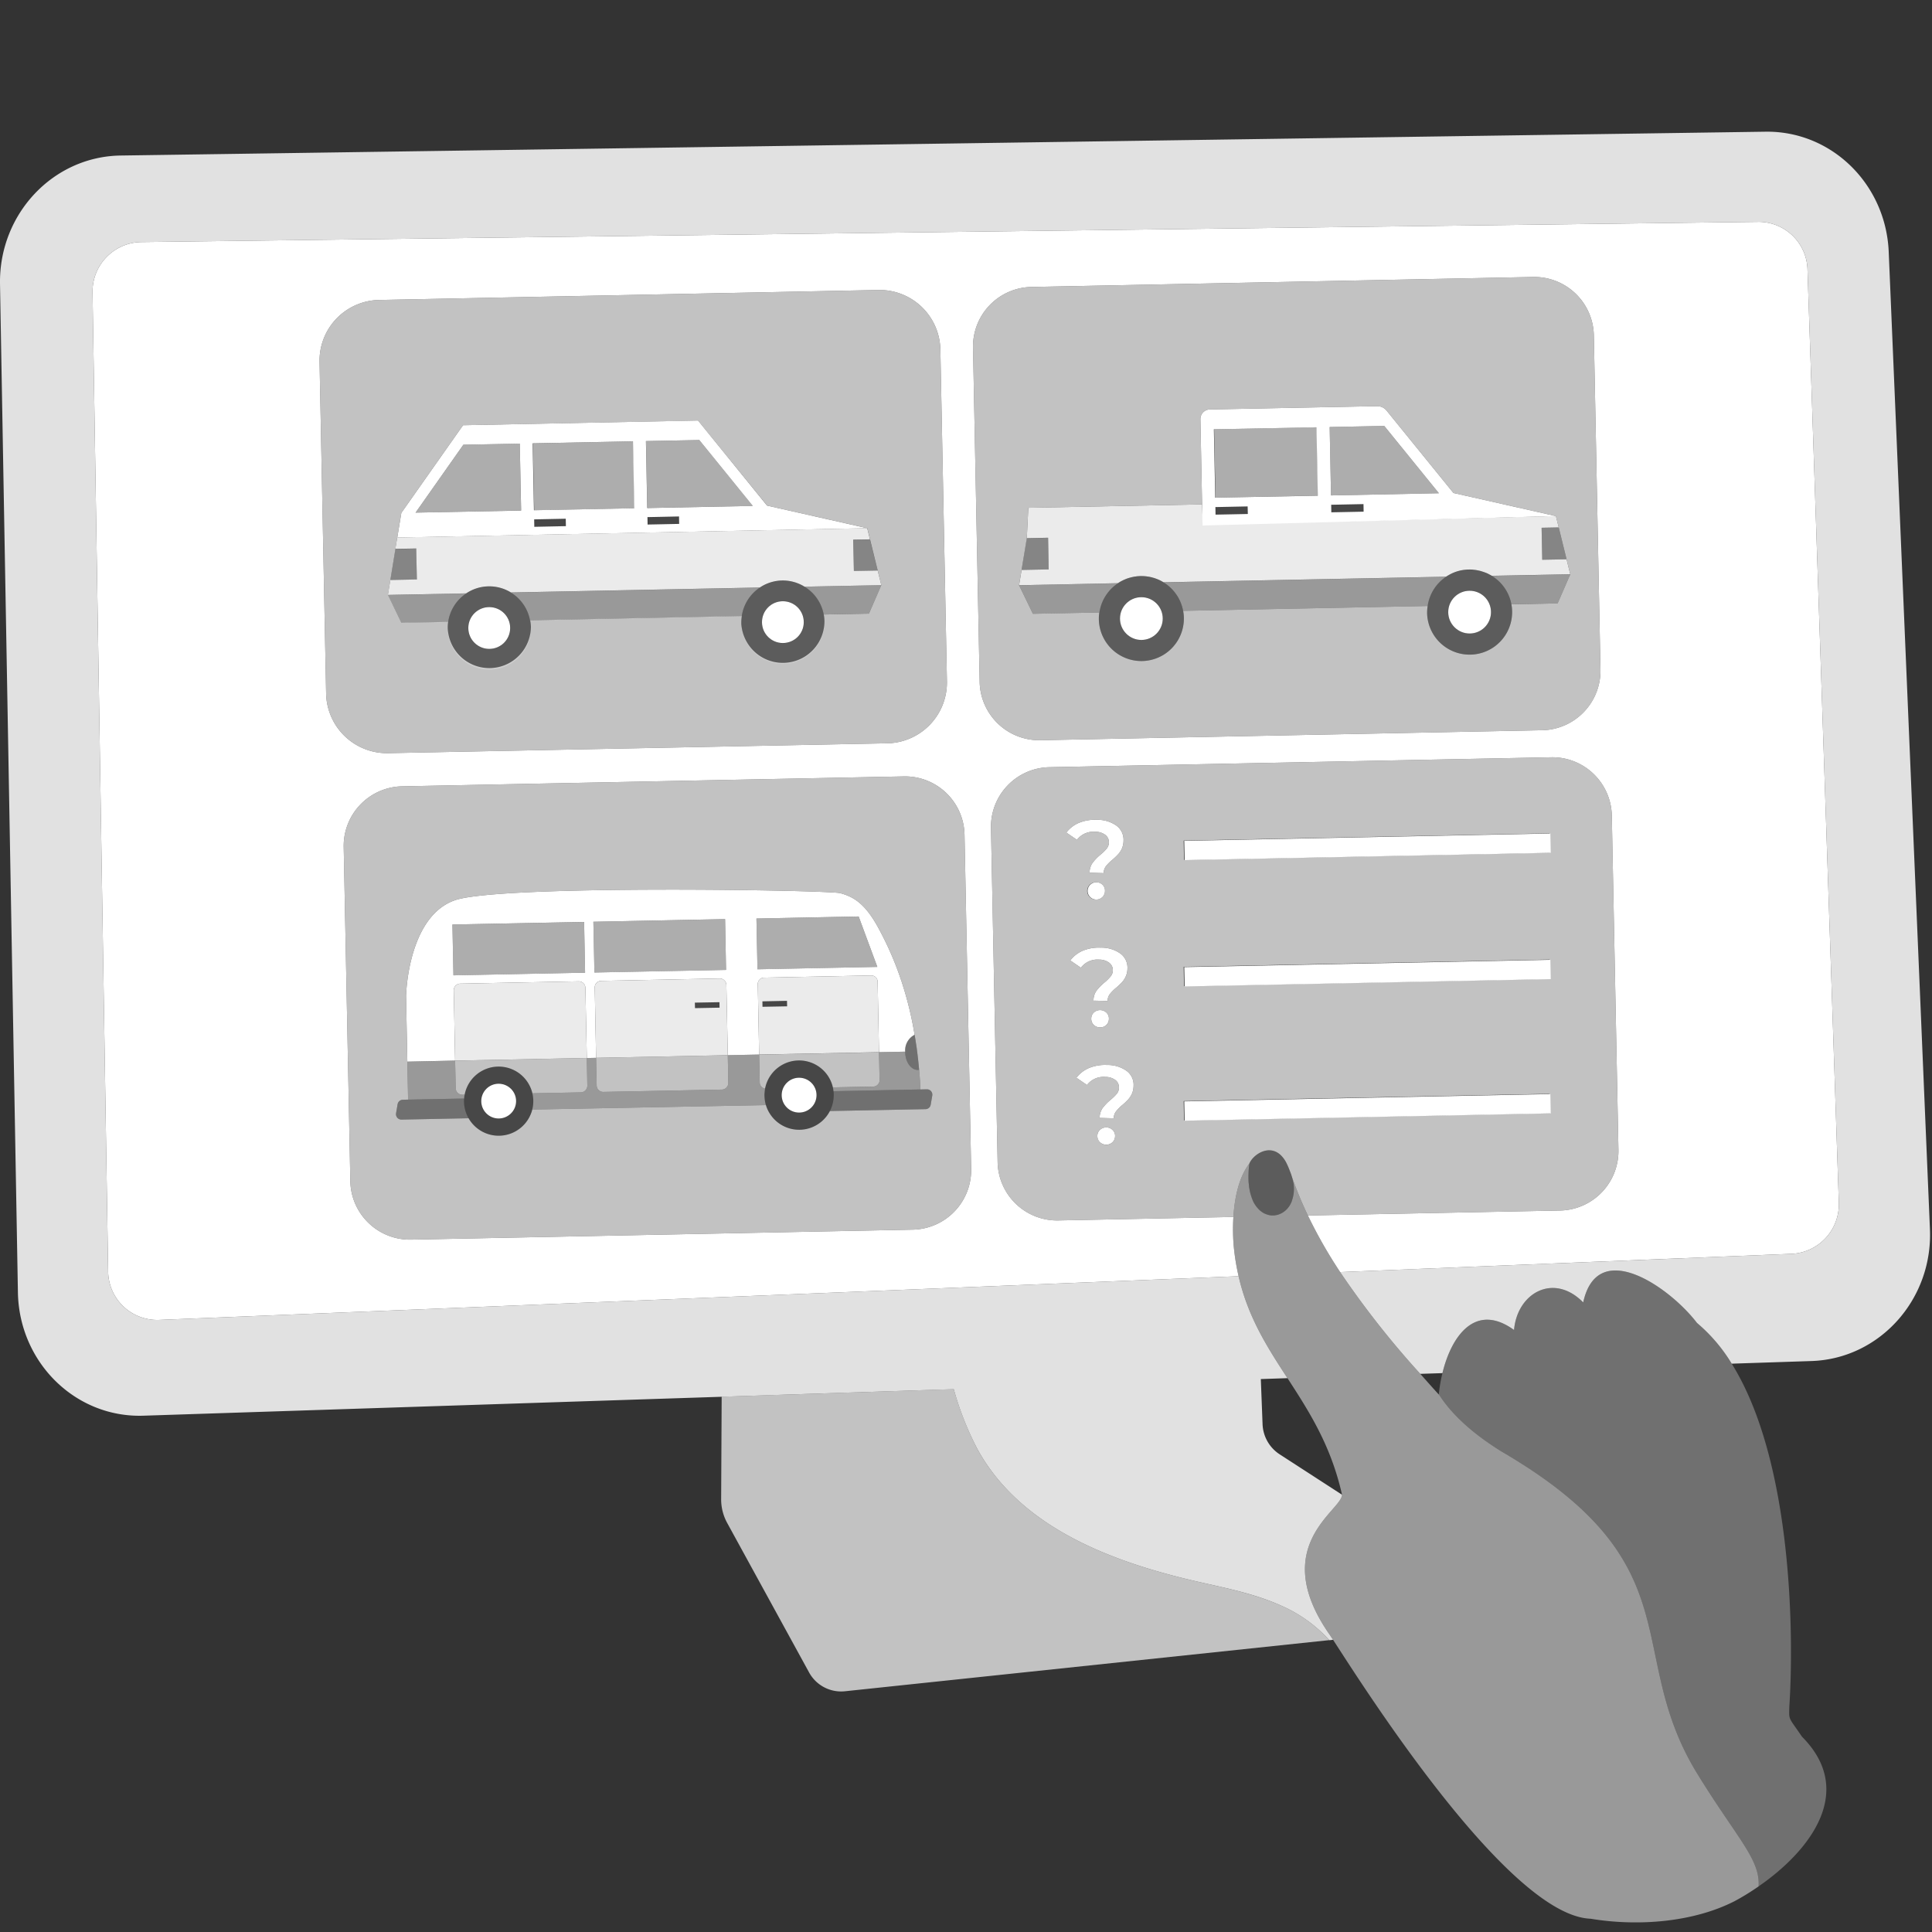
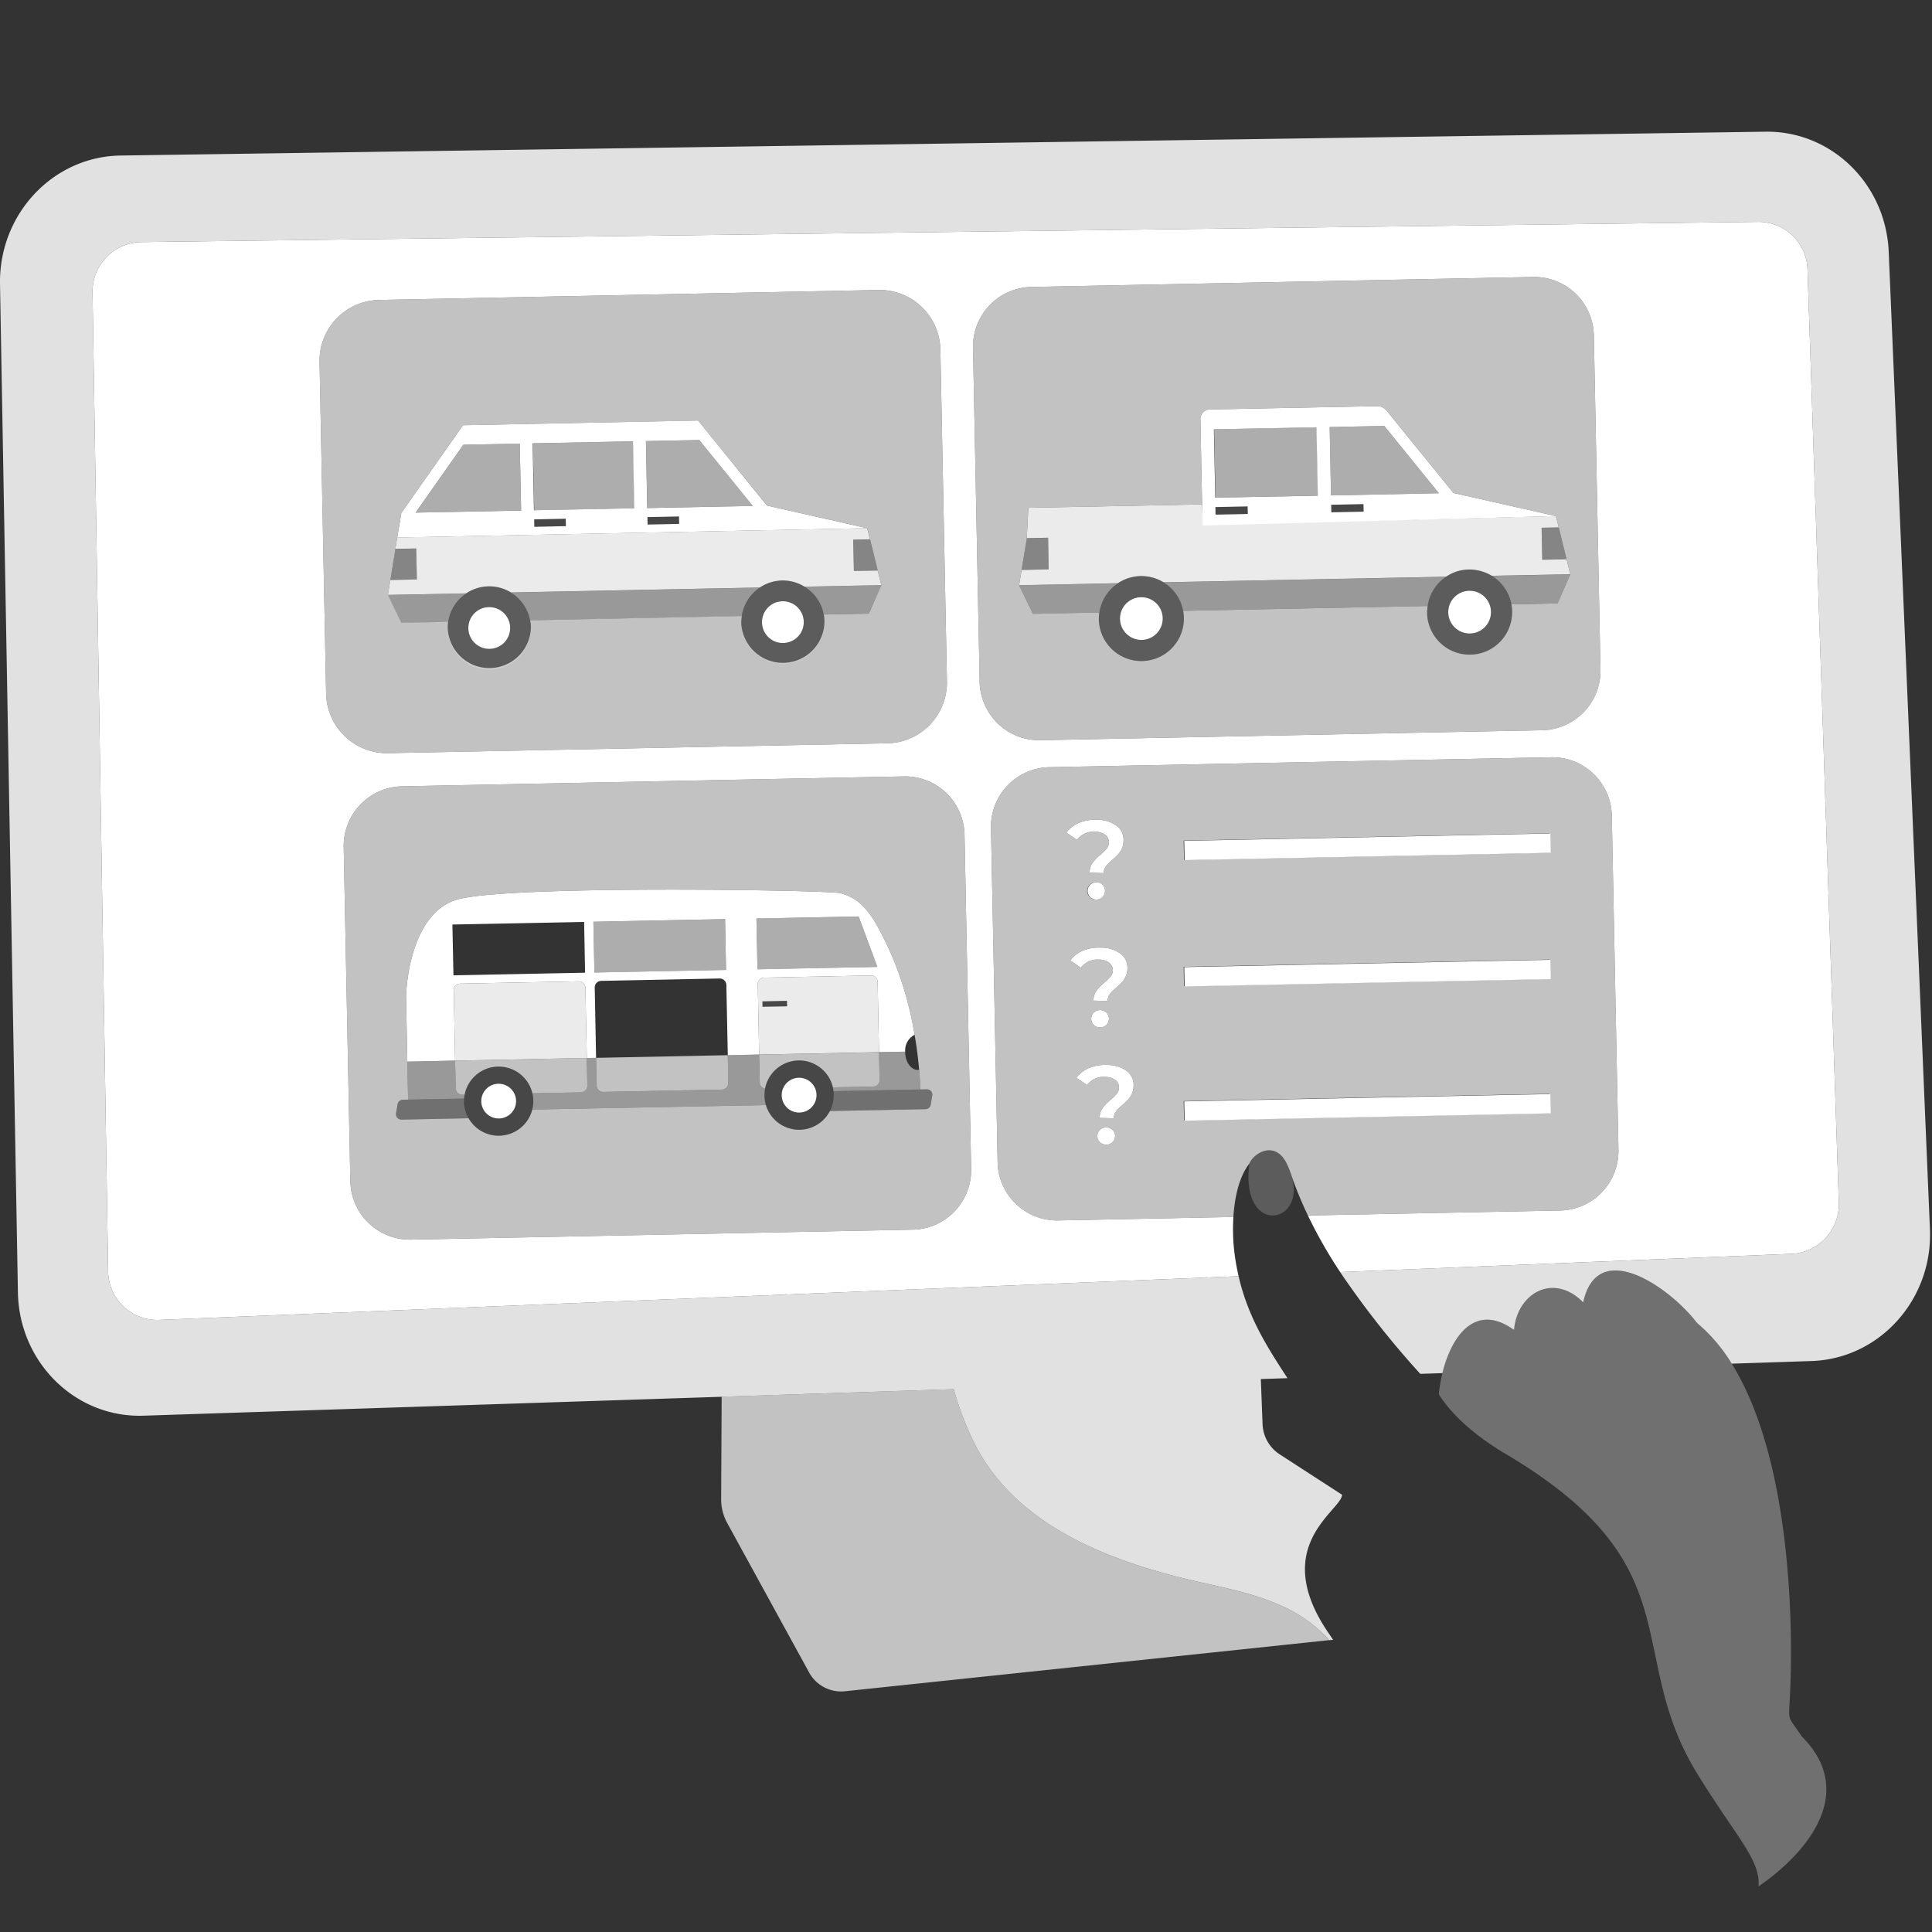
<svg xmlns="http://www.w3.org/2000/svg" viewBox="0 0 300 300">
  <rect x="0" y="0" width="300" height="300" fill="#333333" stroke="none" />
  <g fill="#fff">
    <path d="m 299.68 190.88 c .46 10.9 -7.82 20.11 -18.38 20.46 l -12.4 .41 a 25.6 25.6 0 0 0 -5.39 -6.32 c -4.18 -5.49 -15.45 -13.44 -17.67 -3.19 -4.55 -4.65 -10.24 -1.51 -10.74 4.28 -5.91 -4.28 -9.68 .76 -11.12 6.7 l -3.44 .11 a 139.17 139.17 0 0 1 -12.44 -15.8 l 70.18 -2.84 a 7.7 7.7 0 0 0 7.25 -8.06 l -4.86 -144.7 a 7.61 7.61 0 0 0 -7.59 -7.48 l -251.25 3.14 a 7.69 7.69 0 0 0 -7.46 7.91 v .02 l 2.42 151.82 a 7.62 7.62 0 0 0 7.61 7.62 h .19 l 167.74 -6.79 c 1.47 6.4 4.48 11.06 7.59 15.83 l -4.14 .14 .27 6.99 a 5.84 5.84 0 0 0 2.63 4.68 l 9.71 6.29 c 0 2.42 -11.52 7.93 -1.97 21.66 .13 .18 .32 .48 .58 .87 l -.58 .06 a 21.94 21.94 0 0 0 -7.56 -5.4 c -4.09 -1.83 -8.5 -2.69 -12.84 -3.68 -13.28 -3.03 -27.49 -8.34 -34.22 -20.54 a 47.35 47.35 0 0 1 -3.7 -9.36 l -22.19 .72 -13.85 .46 -89.81 2.94 c -10.57 .34 -19.34 -8.33 -19.47 -19.26 l -2.78 -156.58 c -.12 -10.8 8.26 -19.69 18.73 -19.84 l 255.43 -3.7 c 10.21 -.14 18.67 8.1 19.12 18.65 z" opacity=".85" />
    <path d="m 198.86 249.29 c -4.08 -1.82 -8.5 -2.69 -12.84 -3.68 -13.28 -3.03 -27.48 -8.34 -34.22 -20.54 a 47.84 47.84 0 0 1 -3.7 -9.37 l -36.04 1.18 -.08 15.9 a 7.61 7.61 0 0 0 .93 3.69 l 12.71 23.2 a 5.67 5.67 0 0 0 5.56 2.95 l 75.23 -7.94 a 21.86 21.86 0 0 0 -7.55 -5.39 z" opacity=".7" />
    <path d="m 280.67 41.93 a 7.61 7.61 0 0 0 -7.59 -7.48 l -251.25 3.14 a 7.69 7.69 0 0 0 -7.46 7.91 v .02 l 2.42 151.82 a 7.62 7.62 0 0 0 7.61 7.62 h .19 l 167.74 -6.79 a 35.42 35.42 0 0 1 -.78 -4.92 31.84 31.84 0 0 1 -.03 -4.28 l -27.18 .54 a 9.24 9.24 0 0 1 -9.43 -9.04 v -.02 l -1.03 -51.89 a 9.25 9.25 0 0 1 9.06 -9.43 l 77.91 -1.54 a 9.24 9.24 0 0 1 9.43 9.04 v .02 l 1.03 51.89 a 9.25 9.25 0 0 1 -9.06 9.43 l -39.16 .77 a 74.12 74.12 0 0 0 5.01 8.79 l 70.18 -2.84 a 7.7 7.7 0 0 0 7.25 -8.06 z m -231.05 14.27 a 9.43 9.43 0 0 1 9.24 -9.62 h .01 l 77.53 -1.55 a 9.44 9.44 0 0 1 9.62 9.25 l 1.02 51.51 a 9.45 9.45 0 0 1 -9.25 9.63 l -77.52 1.53 a 9.45 9.45 0 0 1 -9.63 -9.24 z m 92.12 134.74 l -77.91 1.55 a 9.25 9.25 0 0 1 -9.43 -9.07 l -1.03 -51.89 a 9.26 9.26 0 0 1 9.06 -9.43 l 77.91 -1.54 a 9.24 9.24 0 0 1 9.43 9.05 v .01 l 1.03 51.89 a 9.25 9.25 0 0 1 -9.06 9.43 z m 97.72 -77.55 l -77.91 1.55 a 9.25 9.25 0 0 1 -9.43 -9.06 l -1.03 -51.89 a 9.25 9.25 0 0 1 9.06 -9.43 l 77.91 -1.55 a 9.25 9.25 0 0 1 9.43 9.07 l 1.03 51.88 a 9.24 9.24 0 0 1 -9.04 9.43 z" />
    <path d="m 224.54 89.56 a 6.59 6.59 0 0 0 -2.86 4.54 l -37.96 .75 c -.01 -.03 -.01 -.05 -.02 -.08 a 6.58 6.58 0 0 0 -3.02 -4.34 z" opacity=".5" />
    <path d="m 136.49 163.39 l -18.61 .37 .09 4.28 a .99 .99 0 0 0 .83 1 5.38 5.38 0 0 1 10.53 -.19 l 6.33 -.13 a .99 .99 0 0 0 .92 -1.05 z" opacity=".7" />
    <path d="m 136.49 163.38 l 4.07 -.08 v .12 c .03 1.52 .92 2.74 1.99 2.72 a .52 .52 0 0 0 .17 -.02 c .03 .34 .06 .69 .09 1.03 .02 .31 .04 .62 .06 .94 .01 .35 .03 .71 .05 1.08 l -13.5 .27 a 5.35 5.35 0 0 0 -.09 -.59 l 6.33 -.13 a .99 .99 0 0 0 .92 -1.05 l -.09 -4.28" opacity=".5" />
    <path d="m 117.88 163.76 l .09 4.28 a .99 .99 0 0 0 .83 1 5.96 5.96 0 0 0 -.07 .61 3.56 3.56 0 0 0 -.01 .73 5.38 5.38 0 0 0 .21 1.22 l -36.28 .69 a 5.55 5.55 0 0 0 .15 -1.64 c -.01 -.1 -.02 -.19 -.03 -.28 a 5.78 5.78 0 0 0 -.1 -.6 l 7.52 -.15 a 1.03 1.03 0 0 0 1.01 -1.05 l -.08 -4.28 1.44 -.03 .09 4.28 a 1.02 1.02 0 0 0 1.03 1.01 h .02 l 18.38 -.36 a 1.03 1.03 0 0 0 1.01 -1.05 l -.08 -4.29 4.87 -.1" opacity=".5" />
    <path d="m 72.15 169.98 a 3.91 3.91 0 0 0 -.08 .6 l -8.7 .17 -.12 -5.9 7.42 -.15 .09 4.28 a 1.03 1.03 0 0 0 1.05 1.01 z" opacity=".5" />
    <path d="m 136.28 152.49 a .99 .99 0 0 0 -.96 -1.02 l -16.73 .34 a .99 .99 0 0 0 -.92 1.05 l .21 10.89 18.61 -.37 z m -17.88 3.84 l -.01 -.84 3.81 -.08 .02 .85 z" opacity=".9" />
    <path d="m 112.59 142.72 l -20.45 .41 .16 7.88 20.44 -.4 z" opacity=".6" />
-     <path d="m 112.79 152.95 a 1.03 1.03 0 0 0 -1.05 -1.01 l -18.38 .37 a 1.02 1.02 0 0 0 -1.01 1.03 v .02 l .21 10.9 20.45 -.41 z m -4.87 3.59 l -.02 -.85 3.82 -.07 .01 .85 z" opacity=".9" />
    <path d="m 70.67 164.69 l -.21 -10.89 a 1.03 1.03 0 0 1 1 -1.06 h .01 l 18.38 -.36 a 1.03 1.03 0 0 1 1.05 1.01 l .22 10.9 1.44 -.03 -.21 -10.9 a 1.02 1.02 0 0 1 .99 -1.05 h .02 l 18.38 -.37 a 1.03 1.03 0 0 1 1.05 1.01 l .22 10.9 4.87 -.1 -.21 -10.89 a .99 .99 0 0 1 .92 -1.05 l 16.73 -.34 a .99 .99 0 0 1 .96 1.02 l .21 10.89 4.07 -.08 a 2.72 2.72 0 0 1 1.46 -2.62 54.98 54.98 0 0 0 -1.98 -8.14 2.64 2.64 0 0 0 -.1 -.3 49.76 49.76 0 0 0 -3.3 -7.69 c -2.09 -4.01 -3.88 -5.25 -6.17 -5.86 -1.82 -.48 -52.11 -1.33 -59.65 1.04 -6.33 2.02 -7.51 11.18 -7.72 14.04 -.01 .1 -.01 .2 -.02 .29 -.02 .36 -.03 .57 -.03 .57 l .2 10.22 m 7.16 -13.4 l -.16 -7.89 20.45 -.4 .15 7.88 z m 21.89 -.44 l -.16 -7.88 20.45 -.41 .15 7.89 z m 25.32 -.5 l -.16 -7.88 15.87 -.32 2.9 7.83 z" />
    <path d="m 136.23 150.14 l -18.61 .37 -.16 -7.88 15.87 -.32 z" opacity=".6" />
    <path d="m 149.77 129.62 a 9.24 9.24 0 0 0 -9.42 -9.06 h -.01 l -77.91 1.54 a 9.26 9.26 0 0 0 -9.06 9.43 l 1.03 51.89 a 9.25 9.25 0 0 0 9.43 9.07 l 77.91 -1.55 a 9.25 9.25 0 0 0 9.06 -9.43 z m -5.25 41.91 a .83 .83 0 0 1 -.8 .7 l -14.86 .29 v .01 a 5.38 5.38 0 0 1 -9.45 .18 5.28 5.28 0 0 1 -.48 -1.11 l -36.28 .69 v .01 a .56 .56 0 0 1 -.04 .12 v .02 a 2.32 2.32 0 0 1 -.12 .37 5.19 5.19 0 0 1 -.28 .64 5.38 5.38 0 0 1 -9.45 .19 l -10.41 .21 a .84 .84 0 0 1 -.86 -.82 .78 .78 0 0 1 .01 -.16 l .24 -1.41 a .84 .84 0 0 1 .81 -.69 l .82 -.02 -.12 -5.9 -.2 -10.22 s .01 -.21 .03 -.57 c .01 -.09 .01 -.19 .02 -.29 .21 -2.86 1.39 -12.02 7.72 -14.04 7.54 -2.37 57.83 -1.52 59.65 -1.04 2.29 .61 4.08 1.85 6.17 5.86 a 49.76 49.76 0 0 1 3.3 7.69 2.64 2.64 0 0 1 .1 .3 54.98 54.98 0 0 1 1.98 8.14 c .1 .55 .18 1.11 .27 1.69 .05 .3 .09 .6 .12 .89 .07 .49 .12 1 .18 1.51 .01 .1 .02 .19 .03 .29 .04 .35 .07 .7 .1 1.06 .03 .34 .06 .69 .09 1.03 .02 .31 .04 .62 .06 .94 .01 .35 .03 .71 .05 1.08 l 1 -.02 a .83 .83 0 0 1 .84 .98 z" opacity=".7" />
    <path d="m 174.93 166.28 a 5.07 5.07 0 0 0 -3.05 -.91 6.53 6.53 0 0 0 -2.78 .47 4.96 4.96 0 0 0 -1.96 1.51 l 1.65 1.13 a 3.21 3.21 0 0 1 2.85 -1.25 2.56 2.56 0 0 1 1.56 .48 1.4 1.4 0 0 1 .55 1.19 1.51 1.51 0 0 1 -.32 .92 7.08 7.08 0 0 1 -.95 .93 7.99 7.99 0 0 0 -1.27 1.31 2.69 2.69 0 0 0 -.46 1.53 l 2.19 .06 a 1.77 1.77 0 0 1 .35 -1.06 6.2 6.2 0 0 1 1 -1.01 10.58 10.58 0 0 0 .88 -.84 3.42 3.42 0 0 0 .59 -.89 3.11 3.11 0 0 0 .26 -1.24 2.67 2.67 0 0 0 -1.09 -2.33 z m -.95 -18.21 a 5.08 5.08 0 0 0 -3.06 -.92 6.55 6.55 0 0 0 -2.78 .47 4.88 4.88 0 0 0 -1.95 1.52 l 1.65 1.13 a 3.22 3.22 0 0 1 2.84 -1.26 2.53 2.53 0 0 1 1.56 .49 1.42 1.42 0 0 1 .56 1.19 1.49 1.49 0 0 1 -.33 .91 6.85 6.85 0 0 1 -.94 .94 7.59 7.59 0 0 0 -1.27 1.3 2.59 2.59 0 0 0 -.46 1.54 l 2.19 .05 a 1.79 1.79 0 0 1 .34 -1.06 6.79 6.79 0 0 1 1.01 -1.01 c .36 -.31 .65 -.59 .88 -.83 a 3.45 3.45 0 0 0 .58 -.89 3.01 3.01 0 0 0 .27 -1.24 2.7 2.7 0 0 0 -1.09 -2.33 z m -.61 -19.86 a 5.09 5.09 0 0 0 -3.06 -.91 6.48 6.48 0 0 0 -2.77 .47 4.82 4.82 0 0 0 -1.96 1.51 l 1.65 1.13 a 3.2 3.2 0 0 1 2.84 -1.25 2.52 2.52 0 0 1 1.56 .48 1.41 1.41 0 0 1 .56 1.19 1.52 1.52 0 0 1 -.33 .92 6.31 6.31 0 0 1 -.94 .93 7.61 7.61 0 0 0 -1.27 1.31 2.62 2.62 0 0 0 -.46 1.53 l 2.19 .06 a 1.76 1.76 0 0 1 .34 -1.06 6.35 6.35 0 0 1 1.01 -1.01 10.58 10.58 0 0 0 .88 -.84 3.28 3.28 0 0 0 .59 -.89 3.1 3.1 0 0 0 .26 -1.23 2.72 2.72 0 0 0 -1.09 -2.34 z m -.59 47.27 a 1.33 1.33 0 0 0 -.96 -.41 1.34 1.34 0 0 0 -1 .36 1.23 1.23 0 0 0 -.42 .93 1.31 1.31 0 0 0 .37 .97 1.41 1.41 0 0 0 1.96 .05 1.29 1.29 0 0 0 .42 -.95 1.23 1.23 0 0 0 -.37 -.95 z m -.95 -18.22 a 1.45 1.45 0 0 0 -1.97 -.05 1.3 1.3 0 0 0 -.41 .94 1.32 1.32 0 0 0 .36 .97 1.36 1.36 0 0 0 .98 .41 1.33 1.33 0 0 0 .99 -.36 1.3 1.3 0 0 0 .41 -.95 1.28 1.28 0 0 0 -.36 -.96 z m -.61 -19.85 a 1.33 1.33 0 0 0 -.97 -.41 1.34 1.34 0 1 0 -.06 2.68 1.33 1.33 0 0 0 1.39 -1.27 v -.05 a 1.26 1.26 0 0 0 -.36 -.95 z" />
    <path d="m 250.28 126.65 a 9.23 9.23 0 0 0 -9.41 -9.06 h -.02 l -77.91 1.54 a 9.25 9.25 0 0 0 -9.06 9.43 l 1.03 51.89 a 9.23 9.23 0 0 0 9.41 9.06 h .02 l 27.18 -.54 c .19 -3.06 .88 -6.23 2.48 -8.29 .62 -1.55 3.8 -3.62 5.68 -.24 a 12.01 12.01 0 0 1 .62 1.42 c .13 .32 .23 .62 .32 .92 a 60.25 60.25 0 0 0 2.47 5.96 l 39.16 -.77 a 9.25 9.25 0 0 0 9.06 -9.43 z m -82.74 1.12 a 6.48 6.48 0 0 1 2.77 -.47 5.09 5.09 0 0 1 3.06 .91 2.72 2.72 0 0 1 1.09 2.34 3.1 3.1 0 0 1 -.26 1.23 3.28 3.28 0 0 1 -.59 .89 10.58 10.58 0 0 1 -.88 .84 6.35 6.35 0 0 0 -1.01 1.01 1.76 1.76 0 0 0 -.34 1.06 l -2.19 -.06 a 2.62 2.62 0 0 1 .46 -1.53 7.61 7.61 0 0 1 1.27 -1.31 6.31 6.31 0 0 0 .94 -.93 1.52 1.52 0 0 0 .33 -.92 1.41 1.41 0 0 0 -.56 -1.19 2.52 2.52 0 0 0 -1.56 -.48 3.2 3.2 0 0 0 -2.84 1.25 l -1.65 -1.13 a 4.82 4.82 0 0 1 1.96 -1.51 z m 4.04 10.59 a 1.33 1.33 0 0 1 -1.35 1.32 h -.05 a 1.35 1.35 0 0 1 -.99 -.42 1.34 1.34 0 0 1 1.05 -2.26 1.33 1.33 0 0 1 .97 .41 1.26 1.26 0 0 1 .37 .95 z m -3.44 9.26 a 6.55 6.55 0 0 1 2.78 -.47 5.08 5.08 0 0 1 3.06 .92 2.7 2.7 0 0 1 1.09 2.33 3.01 3.01 0 0 1 -.27 1.24 3.45 3.45 0 0 1 -.58 .89 c -.23 .24 -.52 .52 -.88 .83 a 6.79 6.79 0 0 0 -1.01 1.01 1.79 1.79 0 0 0 -.34 1.06 l -2.19 -.05 a 2.59 2.59 0 0 1 .46 -1.54 7.59 7.59 0 0 1 1.27 -1.3 6.85 6.85 0 0 0 .94 -.94 1.49 1.49 0 0 0 .33 -.91 1.42 1.42 0 0 0 -.56 -1.19 2.53 2.53 0 0 0 -1.56 -.49 3.22 3.22 0 0 0 -2.84 1.26 l -1.65 -1.13 a 4.88 4.88 0 0 1 1.95 -1.52 z m 4.05 10.6 a 1.3 1.3 0 0 1 -.41 .95 1.33 1.33 0 0 1 -.99 .36 1.36 1.36 0 0 1 -.98 -.41 1.32 1.32 0 0 1 -.36 -.97 1.3 1.3 0 0 1 .41 -.94 1.45 1.45 0 0 1 1.97 .05 1.28 1.28 0 0 1 .36 .96 z m .54 19.16 a 1.38 1.38 0 0 1 -2.33 -1.02 1.23 1.23 0 0 1 .42 -.93 1.34 1.34 0 0 1 1 -.36 1.33 1.33 0 0 1 .96 .41 1.23 1.23 0 0 1 .37 .95 1.29 1.29 0 0 1 -.42 .95 z m 3.03 -7.53 a 3.42 3.42 0 0 1 -.59 .89 10.58 10.58 0 0 1 -.88 .84 6.2 6.2 0 0 0 -1 1.01 1.77 1.77 0 0 0 -.35 1.06 l -2.19 -.06 a 2.69 2.69 0 0 1 .46 -1.53 7.99 7.99 0 0 1 1.27 -1.31 7.08 7.08 0 0 0 .95 -.93 1.51 1.51 0 0 0 .32 -.92 1.4 1.4 0 0 0 -.55 -1.19 2.56 2.56 0 0 0 -1.56 -.48 3.21 3.21 0 0 0 -2.85 1.25 l -1.65 -1.13 a 4.96 4.96 0 0 1 1.96 -1.51 6.53 6.53 0 0 1 2.78 -.47 5.07 5.07 0 0 1 3.05 .91 2.67 2.67 0 0 1 1.09 2.33 3.11 3.11 0 0 1 -.26 1.24 z m 8.1 4.13 l -.06 -3 56.83 -1.13 .06 3 z m 0 -20.85 l -.06 -3 56.83 -1.13 .06 3 z m 0 -19.6 l -.06 -3 56.83 -1.13 .06 3 z" opacity=".7" />
    <path d="m 144.76 170.13 l -.24 1.4 a .83 .83 0 0 1 -.8 .7 l -14.86 .29 a 5.4 5.4 0 0 0 .59 -2.8 1.32 1.32 0 0 0 -.03 -.28 l 13.5 -.27 1 -.02 a .83 .83 0 0 1 .84 .98 z" opacity=".3" />
    <path d="m 72.76 173.64 l -10.41 .21 a .84 .84 0 0 1 -.86 -.82 .78 .78 0 0 1 .01 -.16 l .24 -1.41 a .84 .84 0 0 1 .81 -.69 l .82 -.02 8.7 -.17 a 5.93 5.93 0 0 0 -.01 .73 5.38 5.38 0 0 0 .7 2.33 z" opacity=".3" />
-     <path d="m 142.72 166.12 a .52 .52 0 0 1 -.17 .02 c -1.07 .02 -1.96 -1.2 -1.99 -2.72 v -.12 a 2.72 2.72 0 0 1 1.46 -2.62 c .1 .55 .18 1.11 .27 1.69 .05 .29 .09 .59 .12 .89 .07 .5 .12 1 .18 1.51 .01 .1 .02 .19 .03 .29 .04 .35 .07 .7 .1 1.06 z" opacity=".3" />
    <path d="m 113.09 168.14 a 1.03 1.03 0 0 1 -1.01 1.05 l -18.38 .36 a 1.02 1.02 0 0 1 -1.05 -.99 v -.02 l -.09 -4.28 20.45 -.41 z" opacity=".7" />
    <path d="m 91.12 164.29 l -1.78 .03 -18.67 .37 -.21 -10.89 a 1.03 1.03 0 0 1 1 -1.06 h .01 l 18.38 -.36 a 1.03 1.03 0 0 1 1.05 1.01 z" opacity=".9" />
    <path d="m 91.2 168.57 a 1.03 1.03 0 0 1 -1.01 1.05 l -7.52 .15 a 5.38 5.38 0 0 0 -10.52 .21 l -.34 .01 a 1.03 1.03 0 0 1 -1.05 -1.01 l -.09 -4.28 18.67 -.38 1.78 -.03 z" opacity=".7" />
    <path d="m 89.34 164.32 l -18.67 .38 v -.01 z" />
    <path d="m 82.77 170.37 a 5.78 5.78 0 0 0 -.1 -.6 5.38 5.38 0 0 0 -10.52 .21 3.91 3.91 0 0 0 -.08 .6 5.93 5.93 0 0 0 -.01 .73 5.38 5.38 0 0 0 10.15 2.14 5.19 5.19 0 0 0 .28 -.64 2.28 2.28 0 0 0 .12 -.37 v -.02 a .56 .56 0 0 0 .04 -.12 v -.01 a 5.55 5.55 0 0 0 .15 -1.64 c -.01 -.1 -.02 -.19 -.03 -.28 z m -4.45 3.16 a 2.87 2.87 0 0 1 -.72 .15 2.4 2.4 0 0 1 -.93 -.12 h -.02 a 2.7 2.7 0 0 1 -1.92 -2.41 2.53 2.53 0 0 1 .04 -.62 v -.01 a 2.37 2.37 0 0 1 .17 -.59 2.69 2.69 0 0 1 5.13 .49 2.45 2.45 0 0 1 .06 .39 2.69 2.69 0 0 1 -1.81 2.72 z" opacity=".1" />
    <path d="m 77.43 168.28 c 1.49 0 2.71 1.21 2.71 2.7 s -1.22 2.7 -2.71 2.7 -2.7 -1.21 -2.7 -2.7 1.21 -2.7 2.7 -2.7 z" />
    <path d="m 129.42 169.44 a 5.6 5.6 0 0 0 -.09 -.59 5.38 5.38 0 0 0 -10.53 .19 5.96 5.96 0 0 0 -.07 .61 3.56 3.56 0 0 0 -.01 .73 5.49 5.49 0 0 0 .21 1.22 5.28 5.28 0 0 0 .48 1.11 5.38 5.38 0 0 0 9.45 -.18 v -.01 a 5.4 5.4 0 0 0 .59 -2.8 1.32 1.32 0 0 0 -.03 -.28 z m -4.45 3.16 a 2.5 2.5 0 0 1 -.72 .15 2.73 2.73 0 0 1 -.95 -.11 l -.01 -.01 h -.01 a 2.69 2.69 0 0 1 -1.89 -2.41 2.58 2.58 0 0 1 .03 -.62 2.91 2.91 0 0 1 .17 -.6 2.71 2.71 0 0 1 4.94 -.1 2.05 2.05 0 0 1 .19 .59 2.58 2.58 0 0 1 .06 .4 2.68 2.68 0 0 1 -1.81 2.71 z" opacity=".1" />
    <path d="m 124.08 167.35 c 1.5 0 2.71 1.21 2.71 2.7 0 1.5 -1.21 2.71 -2.71 2.71 -1.49 0 -2.7 -1.21 -2.7 -2.71 0 -1.49 1.21 -2.7 2.7 -2.7 z" />
-     <path d="m 111.73 156.47 l -3.81 .07 -.02 -.85 3.82 -.07 z" opacity=".1" />
    <path d="m 122.22 156.26 l -3.82 .07 -.01 -.84 3.81 -.08 z" opacity=".1" />
    <path d="m 61.69 83.47 l 72.98 -1.45 -15.56 -3.51 -10.72 -13.21 -36.49 .73 -9.58 13.61 z m 38.85 -3.17 l 4.9 -.1 .02 1.15 -4.9 .1 z m -.24 -11.81 l 8.29 -.16 8.3 10.23 -16.39 .33 z m -17.35 12.16 l 4.9 -.1 .02 1.15 -4.9 .1 z m -.24 -11.81 l 15.58 -.31 .2 10.39 -15.58 .31 z m -18.18 10.76 l 7.42 -10.54 8.76 -.17 .21 10.39 z" />
    <path d="m 124.93 91.1 l 11.92 -.24 -1.92 4.42 -7.02 .14 a 6.45 6.45 0 0 0 -2.98 -4.32 z" opacity=".5" />
    <path d="m 115.11 96.74 a 6.46 6.46 0 1 0 6.33 -6.59 6.46 6.46 0 0 0 -6.33 6.59 z m 3.21 -.06 a 3.25 3.25 0 1 1 3.31 3.18 3.25 3.25 0 0 1 -3.31 -3.18 z" opacity=".2" />
    <path d="m 69.52 97.64 a 6.46 6.46 0 1 0 6.33 -6.58 6.46 6.46 0 0 0 -6.33 6.58 z m 3.21 -.06 a 3.25 3.25 0 1 1 3.31 3.18 3.25 3.25 0 0 1 -3.32 -3.18 z" opacity=".2" />
    <path d="m 79.34 92.01 l 38.64 -.77 a 6.45 6.45 0 0 0 -2.8 4.44 l -32.87 .65 a 6.45 6.45 0 0 0 -2.97 -4.32 z" opacity=".5" />
    <path d="m 72.39 92.15 a 6.45 6.45 0 0 0 -2.8 4.44 l -7.26 .14 -2.1 -4.34 z" opacity=".5" />
    <path d="m 121.56 93.36 c 1.8 0 3.25 1.45 3.25 3.25 0 1.79 -1.45 3.24 -3.25 3.24 -1.79 0 -3.24 -1.45 -3.24 -3.24 0 -1.8 1.45 -3.25 3.24 -3.25 z" />
    <path d="m 75.97 94.27 c 1.8 0 3.25 1.45 3.25 3.24 0 1.8 -1.45 3.25 -3.25 3.25 -1.79 0 -3.25 -1.45 -3.25 -3.25 0 -1.79 1.46 -3.24 3.25 -3.24 z" />
    <path d="m 135.09 83.76 l -2.59 .05 .09 4.86 3.7 -.07 z" opacity=".4" />
    <path d="m 61.39 85.25 l 3.25 -.07 .09 4.81 -4.12 .08 z" opacity=".4" />
    <path d="m 121.44 90.14 a 6.42 6.42 0 0 0 -3.45 1.09 l -38.65 .77 a 6.43 6.43 0 0 0 -6.95 .14 l -12.16 .24 .38 -2.32 4.12 -.08 -.1 -4.81 -3.24 .06 .29 -1.77 72.98 -1.45 .43 1.74 -2.6 .05 .1 4.86 3.7 -.07 .56 2.27 -11.92 .24 a 6.42 6.42 0 0 0 -3.49 -.96 z" fill-opacity=".9" />
    <path d="m 100.58 80.25 h 4.9 v 1.15 h -4.9 z" opacity=".1" transform="matrix(1 -.02 .02 1 -1.6 2.08)" />
    <path d="m 82.96 80.6 h 4.9 v 1.15 h -4.9 z" opacity=".1" transform="matrix(1 -.02 .02 1 -1.6 1.71)" />
    <path d="m 100.51 78.88 l -.2 -10.39 8.29 -.16 8.3 10.23 z" opacity=".6" />
    <path d="m 80.71 68.88 l .2 10.39 -16.38 .33 7.42 -10.54 z" opacity=".6" />
    <path d="m 82.82 68.69 h 15.59 v 10.39 h -15.59 z" opacity=".6" transform="matrix(1 -.02 .02 1 -1.45 1.81)" />
    <path d="m 221.6 95.18 a 6.6 6.6 0 1 0 6.47 -6.73 6.6 6.6 0 0 0 -6.47 6.73 z m 3.28 -.07 a 3.32 3.32 0 1 1 3.39 3.25 3.32 3.32 0 0 1 -3.39 -3.25 z" opacity=".2" />
    <path d="m 173.58 90.57 a 6.6 6.6 0 0 0 -2.87 4.54 h -.01 l -10.31 .2 -2.15 -4.43 z" opacity=".5" />
    <path d="m 228.2 91.73 c 1.84 0 3.32 1.48 3.32 3.32 0 1.83 -1.48 3.32 -3.32 3.32 -1.83 0 -3.32 -1.49 -3.32 -3.32 0 -1.84 1.49 -3.32 3.32 -3.32 z" />
    <path d="m 170.63 96.18 a 6.6 6.6 0 1 0 6.47 -6.73 6.6 6.6 0 0 0 -6.47 6.73 z m 3.28 -.07 a 3.32 3.32 0 1 1 3.39 3.25 3.32 3.32 0 0 1 -3.39 -3.25 z" opacity=".2" />
    <path d="m 177.23 92.73 c 1.83 0 3.32 1.48 3.32 3.32 0 1.83 -1.49 3.32 -3.32 3.32 s -3.32 -1.49 -3.32 -3.32 c 0 -1.84 1.49 -3.32 3.32 -3.32 z" />
    <path d="m 243.26 86.85 v .01 l -3.78 .07 v -.01 z" opacity=".4" />
    <path d="m 162.85 88.43 l -4.22 .08 v -.01 l 4.21 -.08 -.09 -4.82 z" opacity=".4" />
    <path d="m 206.68 76.93 l -.21 -10.62 8.48 -.17 8.48 10.45 z" opacity=".6" />
    <path d="m 188.59 66.5 h 15.93 v 10.62 h -15.93 z" opacity=".6" transform="matrix(1 -.02 .02 1 -1.39 3.93)" />
    <path d="m 183.88 129.97 h 56.85 v 3 h -56.85 z" transform="matrix(1 -.02 .02 1 -2.59 4.27)" />
    <path d="m 183.88 149.57 h 56.85 v 3 h -56.85 z" transform="matrix(1 -.02 .02 1 -2.98 4.28)" />
    <path d="m 183.88 170.42 h 56.85 v 3 h -56.85 z" transform="matrix(1 -.02 .02 1 -3.4 4.28)" />
    <path d="m 273.07 292.92 c .28 -4.22 -3.33 -7.44 -9.5 -17.47 -11.68 -18.99 -.14 -32.4 -30.41 -50.06 -4.72 -2.93 -7.86 -5.92 -9.74 -8.89 a 23.22 23.22 0 0 1 .56 -3.28 c 1.44 -5.94 5.21 -10.98 11.12 -6.7 .5 -5.79 6.19 -8.93 10.74 -4.28 2.22 -10.25 13.49 -2.3 17.67 3.19 a 25.6 25.6 0 0 1 5.39 6.32 c 9.49 15.18 9.66 42.45 8.95 53.2 -.06 2.26 -.17 1.58 1.96 4.72 8.38 8.4 1.37 17.65 -6.74 23.25 z" opacity=".3" />
-     <path d="m 273.07 292.92 a 37.3 37.3 0 0 1 -3.72 2.29 c -6.48 3.31 -15.08 3.94 -22.36 2.73 -12.86 -.46 -35.59 -36.55 -39.99 -43.31 -.26 -.39 -.45 -.69 -.58 -.87 -9.55 -13.73 1.97 -19.24 1.97 -21.66 -1.73 -7.71 -5.15 -12.97 -8.47 -18.1 -3.11 -4.77 -6.12 -9.43 -7.59 -15.83 a 35.42 35.42 0 0 1 -.78 -4.92 31.84 31.84 0 0 1 -.03 -4.28 c .19 -3.06 .88 -6.23 2.48 -8.29 a 15.51 15.51 0 0 0 -.12 2.89 c .02 .19 .04 .38 .06 .56 0 .04 .01 .08 .01 .12 .02 .17 .05 .33 .08 .49 a 7.77 7.77 0 0 0 .27 1.06 c .05 .15 .1 .3 .16 .44 a 4.53 4.53 0 0 0 1.17 1.71 3.76 3.76 0 0 0 .63 .44 3.52 3.52 0 0 0 .68 .26 2.72 2.72 0 0 0 .69 .09 c .1 0 .21 -.01 .31 -.02 a 3.29 3.29 0 0 0 .43 -.08 c .07 -.02 .13 -.04 .19 -.06 a 3.19 3.19 0 0 0 1.1 -.66 3.12 3.12 0 0 0 .45 -.51 2.04 2.04 0 0 0 .18 -.27 c .01 -.02 .02 -.03 .03 -.05 a 1.98 1.98 0 0 0 .13 -.25 .93 .93 0 0 1 .05 -.1 c .02 -.04 .04 -.09 .06 -.14 a 1.27 1.27 0 0 0 .06 -.18 5.39 5.39 0 0 0 .12 -3.13 c -.01 0 0 -.01 0 -.01 -.03 -.16 -.07 -.33 -.12 -.5 a 60.25 60.25 0 0 0 2.47 5.96 74.12 74.12 0 0 0 5.01 8.79 139.17 139.17 0 0 0 12.44 15.8 q 1.43 1.62 2.87 3.21 a .06 .06 0 0 0 .01 -.04 c 1.88 2.97 5.02 5.96 9.74 8.89 30.27 17.66 18.73 31.07 30.41 50.06 6.17 10.03 9.78 13.25 9.5 17.47 z" opacity=".5" />
    <path d="m 194 180.68 c .62 -1.55 3.8 -3.62 5.68 -.24 a 12.01 12.01 0 0 1 .62 1.42 l .3 .9 c 2.15 7.45 -8.04 9.18 -6.6 -2.08 z" opacity=".2" />
    <path d="m 243.83 89.18 l -1.96 4.51 -7.18 .15 a 6.6 6.6 0 0 0 -3.04 -4.42 z" opacity=".5" />
    <path d="m 243.83 89.17 l -12.19 .24 a 1.97 1.97 0 0 0 -.32 -.18 3.95 3.95 0 0 0 -.46 -.23 c -.01 -.01 -.03 -.01 -.04 -.02 a .57 .57 0 0 0 -.14 -.05 4.87 4.87 0 0 0 -.54 -.19 c -.02 -.01 -.04 -.01 -.06 -.02 a 4.92 4.92 0 0 0 -.55 -.14 4.6 4.6 0 0 0 -.65 -.1 4.39 4.39 0 0 0 -.81 -.04 6.36 6.36 0 0 0 -3.1 .85 c -.15 .08 -.29 .17 -.43 .26 l -43.86 .87 a 7.33 7.33 0 0 0 -.78 -.41 c -.14 -.06 -.27 -.11 -.41 -.16 a 3.08 3.08 0 0 0 -.43 -.14 3.35 3.35 0 0 0 -.43 -.11 2.7 2.7 0 0 0 -.39 -.07 .14 .14 0 0 0 -.09 -.01 1.36 1.36 0 0 0 -.2 -.03 c -.05 -.01 -.11 -.01 -.16 -.02 h -.05 c -.2 -.02 -.42 -.02 -.63 -.02 h -.06 c -.18 .01 -.36 .02 -.54 .04 l -.18 .03 a 2.33 2.33 0 0 0 -.38 .06 l -.27 .06 a 6.17 6.17 0 0 0 -.89 .28 c -.02 .01 -.05 .02 -.07 .03 s -.01 .01 -.02 .01 c -.11 .05 -.22 .09 -.33 .15 a 6.16 6.16 0 0 0 -.79 .45 h -.01 l -15.33 .31 .39 -2.36 v -.01 l 4.21 -.08 -.09 -4.82 v -.1 l -3.31 .07 .24 -4.72 26.98 -.53 .12 3.14 54.78 -1.33 h .04 l .44 1.77 -2.66 .05 v .01 l .1 4.96 3.78 -.07 v .01 z" fill-opacity=".9" />
    <path d="m 241.56 80.13 l -15.87 -3.58 -10.37 -12.78 a 1.87 1.87 0 0 0 -1.52 -.7 l -25.95 .51 a 1.49 1.49 0 0 0 -1.45 1.51 l .26 13.23 .07 3.28 54.87 -1.46 z m -52.81 -.22 l -.02 -1.17 5 -.1 .03 1.17 z m -.05 -2.63 l -.21 -10.62 15.93 -.31 .21 10.62 z m 18.03 2.27 l -.02 -1.17 5.01 -.1 .02 1.17 z m -.05 -2.62 l -.21 -10.62 8.48 -.17 8.48 10.45 z" />
    <path d="m 211.74 79.45 l -5.01 .1 -.02 -1.17 5.01 -.1 z" opacity=".1" />
    <path d="m 193.76 79.81 l -5.01 .1 -.02 -1.17 5 -.1 z" opacity=".1" />
-     <path d="m 90.85 151.04 l -20.44 .41 -.16 -7.89 20.45 -.4 z" opacity=".6" />
    <path d="m 243.26 86.85 l -3.78 .07 -.1 -4.96 2.66 -.05 z" opacity=".4" />
    <path d="m 162.84 88.42 l -4.21 .08 .79 -4.92 3.33 -.07 v .09 z" opacity=".4" />
    <path d="m 146.02 54.28 a 9.44 9.44 0 0 0 -9.62 -9.25 l -77.53 1.55 a 9.43 9.43 0 0 0 -9.25 9.61 v .01 l 1.02 51.51 a 9.45 9.45 0 0 0 9.63 9.24 l 77.52 -1.53 a 9.45 9.45 0 0 0 9.25 -9.63 z m -11.09 41 l -7.02 .14 a 5.92 5.92 0 0 1 .11 1.05 6.46 6.46 0 0 1 -12.91 .36 c 0 -.04 0 -.07 0 -.11 a 7.23 7.23 0 0 1 .08 -1.06 l -32.87 .66 a 6.79 6.79 0 0 1 .12 1.05 6.46 6.46 0 0 1 -12.91 .26 5.97 5.97 0 0 1 .06 -1.06 l -7.26 .14 -2.09 -4.33 v -.01 l 1.16 -7.13 .28 -1.77 h .01 l .63 -3.83 9.58 -13.61 36.49 -.72 10.73 13.2 15.51 3.5 h .04 l .43 1.74 1.75 7.11 z" opacity=".7" />
    <path d="m 247.49 52.08 a 9.25 9.25 0 0 0 -9.43 -9.07 l -77.91 1.55 a 9.25 9.25 0 0 0 -9.06 9.43 l 1.03 51.89 a 9.25 9.25 0 0 0 9.43 9.06 l 77.91 -1.55 a 9.23 9.23 0 0 0 9.06 -9.41 v -.02 z m -3.66 37.1 l -1.96 4.51 -7.18 .15 a 6.42 6.42 0 0 1 .11 1.08 6.6 6.6 0 0 1 -13.2 .26 7.66 7.66 0 0 1 .08 -1.08 l -37.96 .75 c -.01 -.03 -.01 -.05 -.02 -.08 a 6.16 6.16 0 0 1 .13 1.14 6.6 6.6 0 1 1 -13.2 .27 6.28 6.28 0 0 1 .07 -1.07 l -10.31 .2 -2.15 -4.43 v -.01 l .39 -2.37 .81 -4.93 .24 -4.72 26.98 -.53 -.26 -13.23 a 1.49 1.49 0 0 1 1.45 -1.51 l 25.95 -.51 a 1.87 1.87 0 0 1 1.52 .7 l 10.37 12.78 15.87 3.58 h .04 v .01 l .44 1.76 .94 3.81 .28 1.14 .57 2.32 z" opacity=".7" />
  </g>
</svg>